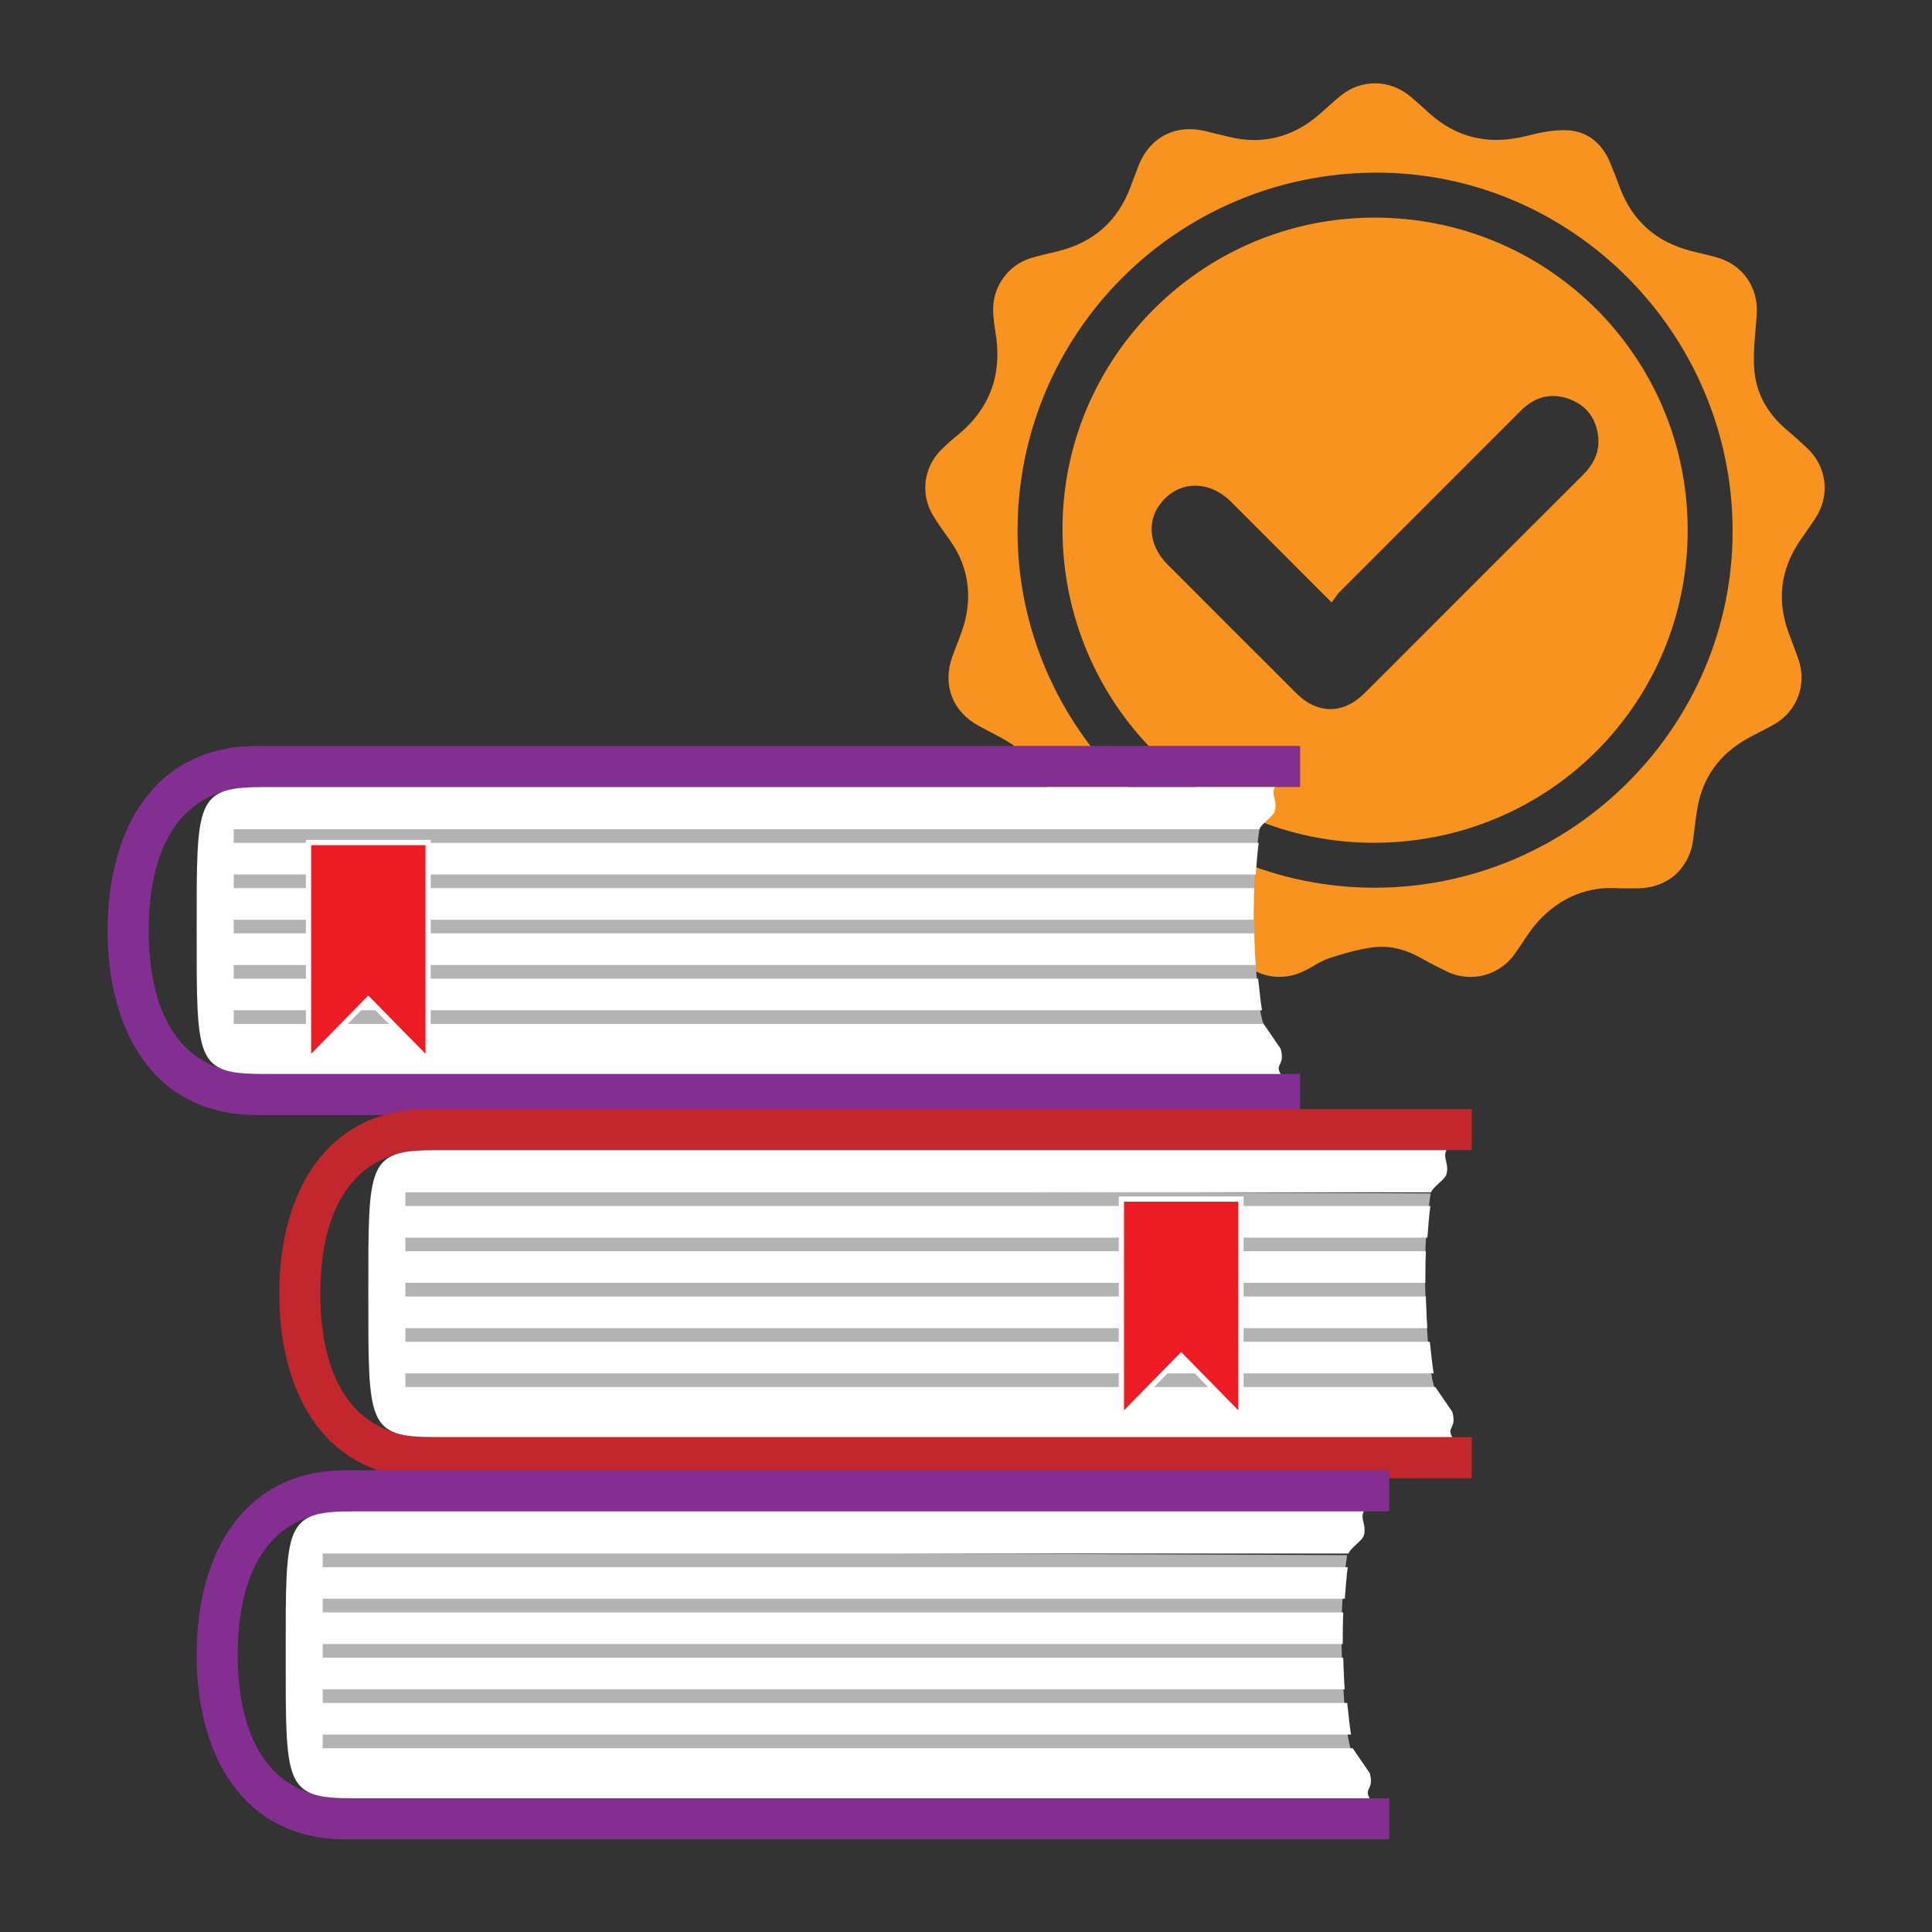
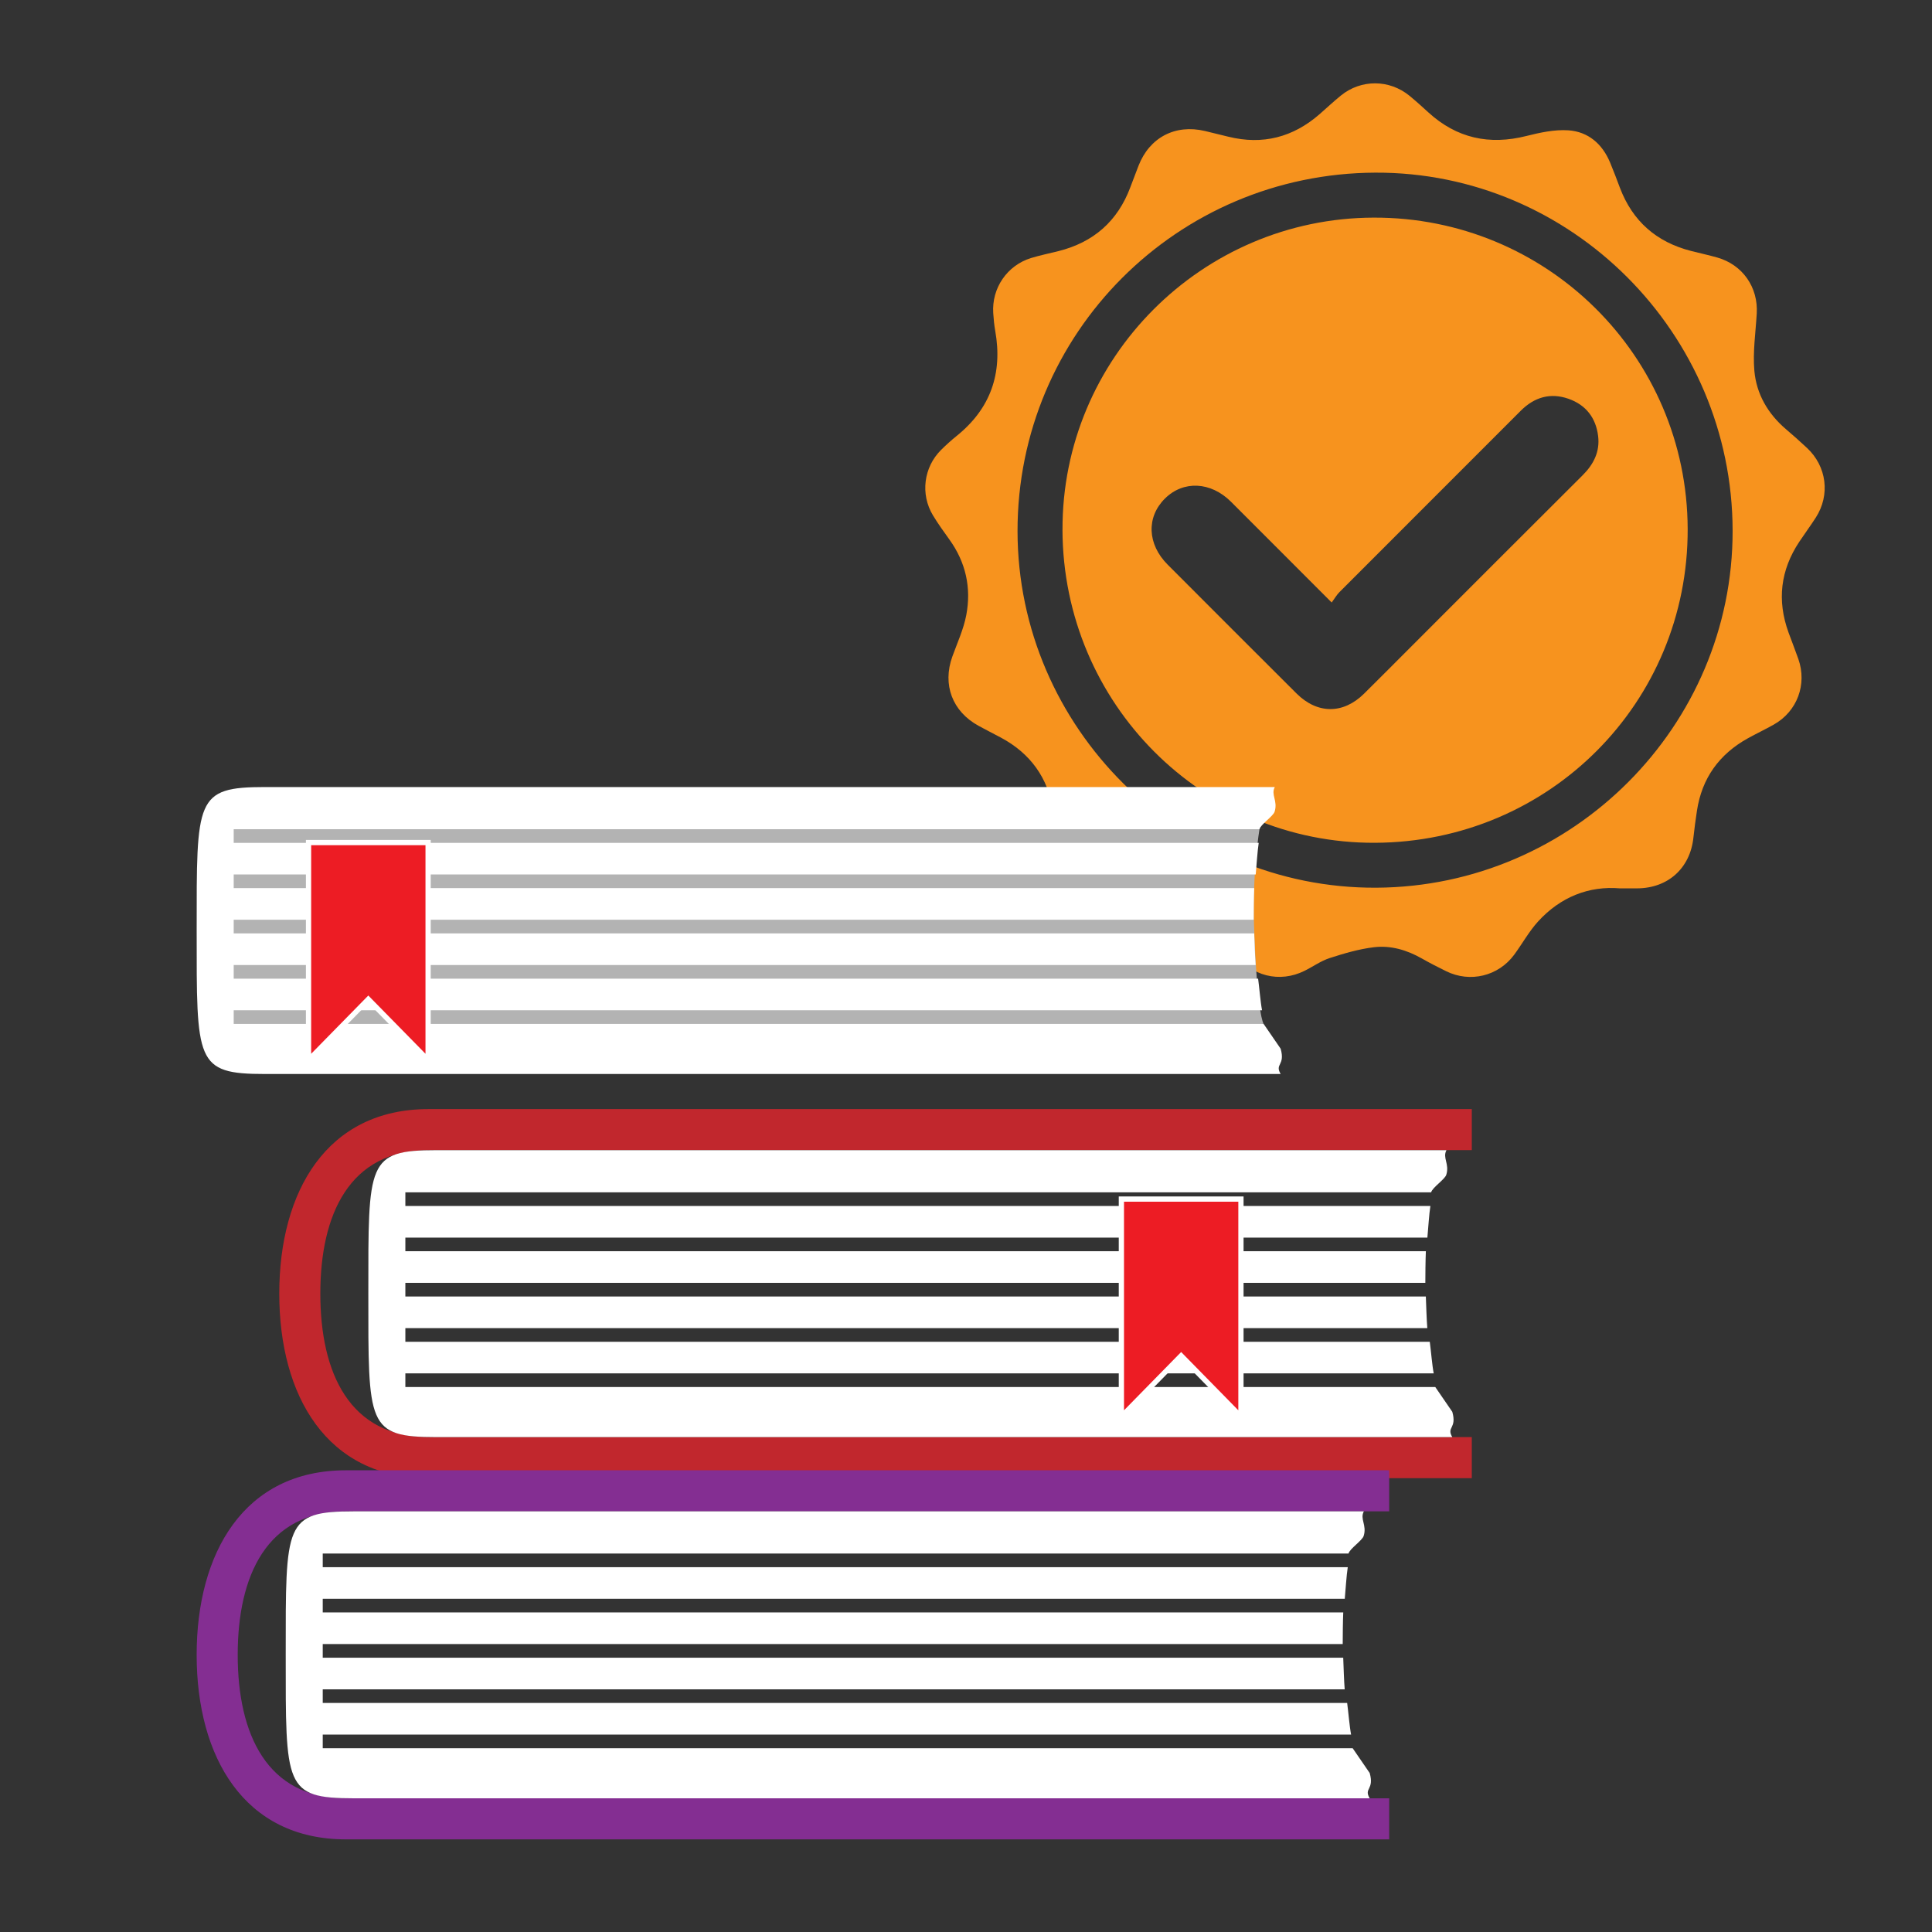
<svg xmlns="http://www.w3.org/2000/svg" id="Layer_1" viewBox="0 0 800 800">
  <rect x="0" y="0" width="800" height="800" fill="#333333" stroke="none" />
  <defs>
    <style>.cls-1{fill:#f7931e;}.cls-2{fill:#fff;}.cls-3{fill:#832f91;}.cls-4{fill:#b3b3b3;}.cls-5{fill:#c1272d;}.cls-6{fill:#842e92;}.cls-7{fill:#ed1c24;stroke:#fff;stroke-miterlimit:10;stroke-width:2.17px;}</style>
  </defs>
  <path class="cls-1" d="m670.73,367.85c-12.72-1.07-24.52,3.49-33.84,13.71-3.76,4.13-6.52,9.17-9.85,13.71-6.55,8.94-18.32,11.79-28.25,6.87-3.36-1.66-6.72-3.36-9.98-5.22-6.2-3.53-12.93-5.54-19.92-4.69-6.19.75-12.32,2.55-18.28,4.48-3.66,1.18-6.92,3.55-10.41,5.28-10.38,5.16-22.07,2.22-28.82-7.23-2.02-2.82-3.96-5.69-5.93-8.54-8.42-12.19-20.02-18.35-34.85-18.38-3.61,0-7.23.06-10.84,0-11.43-.21-20.69-8.55-22.11-19.88-.51-4.01-.87-8.04-1.49-12.04-2.16-13.78-9.45-23.94-21.74-30.51-3.05-1.63-6.15-3.19-9.19-4.85-10.92-5.97-15.08-17.07-10.88-28.71,2.05-5.69,4.66-11.3,5.77-17.19,2.13-11.23-.19-21.8-6.98-31.23-2.36-3.28-4.73-6.57-6.82-10.03-5.29-8.74-3.86-19.93,3.37-27.11,2.05-2.03,4.2-3.98,6.45-5.79,14.05-11.32,19.1-25.9,15.96-43.52-.43-2.41-.66-4.87-.82-7.32-.69-10.34,5.74-19.77,15.67-22.82,3.72-1.14,7.55-1.91,11.33-2.86,14.51-3.64,24.5-12.37,29.76-26.43,1.11-2.97,2.25-5.94,3.39-8.9,4.56-11.74,15.21-17.32,27.5-14.41,3.23.77,6.45,1.56,9.67,2.36,14.26,3.53,26.84.25,37.85-9.36,2.94-2.57,5.78-5.25,8.81-7.7,8.34-6.76,20.05-6.7,28.38.12,2.68,2.2,5.25,4.53,7.81,6.87,11.74,10.73,25.24,13.65,40.59,9.78,5.65-1.42,11.65-2.73,17.37-2.35,8.19.55,14.04,5.59,17.27,13.28,1.45,3.46,2.76,6.98,4.08,10.48,5.25,13.88,15.14,22.52,29.46,26.19,3.63.93,7.31,1.71,10.91,2.74,10.48,3.01,16.94,12.32,16.3,23.19-.46,7.89-1.67,15.86-.99,23.66.84,9.6,5.57,17.8,13.06,24.19,2.97,2.53,5.89,5.12,8.74,7.79,8.18,7.65,9.68,19.44,3.65,28.83-2.19,3.4-4.6,6.66-6.84,10.02-7.82,11.76-9.28,24.3-4.46,37.57,1.33,3.66,2.77,7.28,4.06,10.96,3.7,10.54-.47,21.72-10.17,27.18-3.52,1.98-7.18,3.71-10.72,5.67-11.87,6.58-19.04,16.51-21.09,30-.56,3.71-1.07,7.43-1.47,11.17-1.35,12.63-10.52,20.91-23.29,20.97-2.02,0-4.05,0-7.23,0Zm-101.25-296.36c-82.12.35-148.23,66.61-148.14,148.49.09,81.32,67.27,148.05,148.6,147.6,81.3-.45,147.63-66.93,147.5-147.85-.13-81.76-66.83-148.58-147.96-148.24Z" />
  <path class="cls-1" d="m439.96,219.42c-.25-71,57.59-129.07,128.79-129.31,71.77-.24,129.85,57.31,130.08,128.9.23,71.91-57.28,129.65-129.46,129.97-71.32.32-129.16-57.58-129.42-129.56Zm111.46,30.06c-14.52-14.53-28.08-28.14-41.68-41.71-8.39-8.37-19.75-8.89-27.36-1.34-7.75,7.69-7.33,18.9,1.11,27.36,17.76,17.8,35.54,35.59,53.35,53.34,8.64,8.61,19.34,8.64,27.98.11,6.68-6.6,13.3-13.28,19.94-19.92,23.51-23.51,46.98-47.04,70.54-70.49,4.57-4.55,7.24-9.77,6.45-16.27-.92-7.54-5.06-12.89-12.23-15.42-7.55-2.66-14.19-.68-19.81,4.94-25.03,25.04-50.09,50.07-75.1,75.13-1.11,1.11-1.91,2.54-3.18,4.26Z" />
  <path class="cls-4" d="m523.24,423.98l-433.09,5.92v-88.27l431.37,1.72s-3,17.98-2.25,39.9c1.29,37.49,3.97,40.72,3.97,40.72Z" />
-   <path class="cls-3" d="m106.35,444.71c-32.76,0-44.79-26.65-44.79-59.41s12.03-59.41,44.79-59.41h432.01v-17H106.35c-42.2,0-61.79,34.21-61.79,76.41h0c0,42.2,19.58,76.41,61.79,76.41h432.01v-17H106.35Z" />
  <path class="cls-2" d="m523.24,423.98H96.77v-5.65h425.82c-.63-3.14-1.17-9.71-1.63-13.09H96.77v-5.65h423.17c-.28-3.21-.48-9.78-.61-13.09H96.77v-5.65h422.35s0-.1,0-.15c0-2.93.06-9.47.22-12.95H96.77v-5.65h423.2c.3-3.22.71-9.79,1.24-13.09H96.77v-5.65h424.76c.48-2,5.68-5.35,6.27-7.29,1.4-4.52-1.66-6.96.07-10.17H109.68c-28.85,0-28.24,4.97-28.24,59.41s-.61,59.41,28.24,59.41h420.61c-2.56-4.31,1.99-3.41,0-10.47-.05-.18-7-10.09-7.05-10.27Z" />
  <polygon class="cls-7" points="177.27 439 152.51 413.77 127.76 439 127.76 348.88 177.27 348.88 177.27 439" />
-   <path class="cls-4" d="m594.13,574.79l-433.09,5.92v-88.27l431.37,1.72s-3,17.98-2.25,39.9c1.29,37.49,3.97,40.72,3.97,40.72Z" />
  <path class="cls-5" d="m177.43,595.07c-32.76,0-44.79-26.65-44.79-59.41s12.03-59.41,44.79-59.41h432.01v-17H177.43c-42.2,0-61.79,34.21-61.79,76.41h0c0,42.2,19.58,76.41,61.79,76.41h432.01v-17H177.43Z" />
  <path class="cls-2" d="m594.32,574.34H167.85v-5.65h425.82c-.63-3.14-1.17-9.71-1.63-13.09H167.85v-5.65h423.17c-.28-3.21-.48-9.78-.61-13.09H167.85v-5.65h422.35s0-.1,0-.15c0-2.93.06-9.47.22-12.95H167.85v-5.65h423.2c.3-3.22.71-9.79,1.24-13.09H167.85v-5.65h424.76c.48-2,5.68-5.35,6.27-7.29,1.4-4.52-1.66-6.96.07-10.17H180.76c-28.85,0-28.24,4.97-28.24,59.41s-.61,59.41,28.24,59.41h420.61c-2.56-4.31,1.99-3.41,0-10.47-.05-.18-7-10.09-7.05-10.27Z" />
  <polygon class="cls-7" points="513.85 586.63 489.09 561.39 464.34 586.63 464.34 496.51 513.85 496.51 513.85 586.63" />
-   <path class="cls-4" d="m559.54,724.59l-433.09,5.92v-88.27l431.37,1.72s-3,17.98-2.25,39.9c1.29,37.49,3.97,40.72,3.97,40.72Z" />
  <path class="cls-6" d="m143.22,744.64c-32.76,0-44.79-26.65-44.79-59.41s12.03-59.41,44.79-59.41h432.01v-17H143.22c-42.2,0-61.79,34.21-61.79,76.41h0c0,42.2,19.58,76.41,61.79,76.41h432.01v-17H143.22Z" />
  <path class="cls-2" d="m560.11,723.9H133.64v-5.65h425.82c-.63-3.14-1.17-9.71-1.63-13.09H133.64v-5.65h423.17c-.28-3.21-.48-9.78-.61-13.09H133.64v-5.65h422.35s0-.1,0-.15c0-2.93.06-9.47.22-12.95H133.64v-5.65h423.2c.3-3.22.71-9.79,1.24-13.09H133.64v-5.65h424.76c.48-2,5.68-5.35,6.27-7.29,1.4-4.52-1.66-6.96.07-10.17H146.55c-28.85,0-28.24,4.97-28.24,59.41s-.61,59.41,28.24,59.41h420.61c-2.56-4.31,1.99-3.41,0-10.47-.05-.18-7-10.09-7.05-10.27Z" />
</svg>